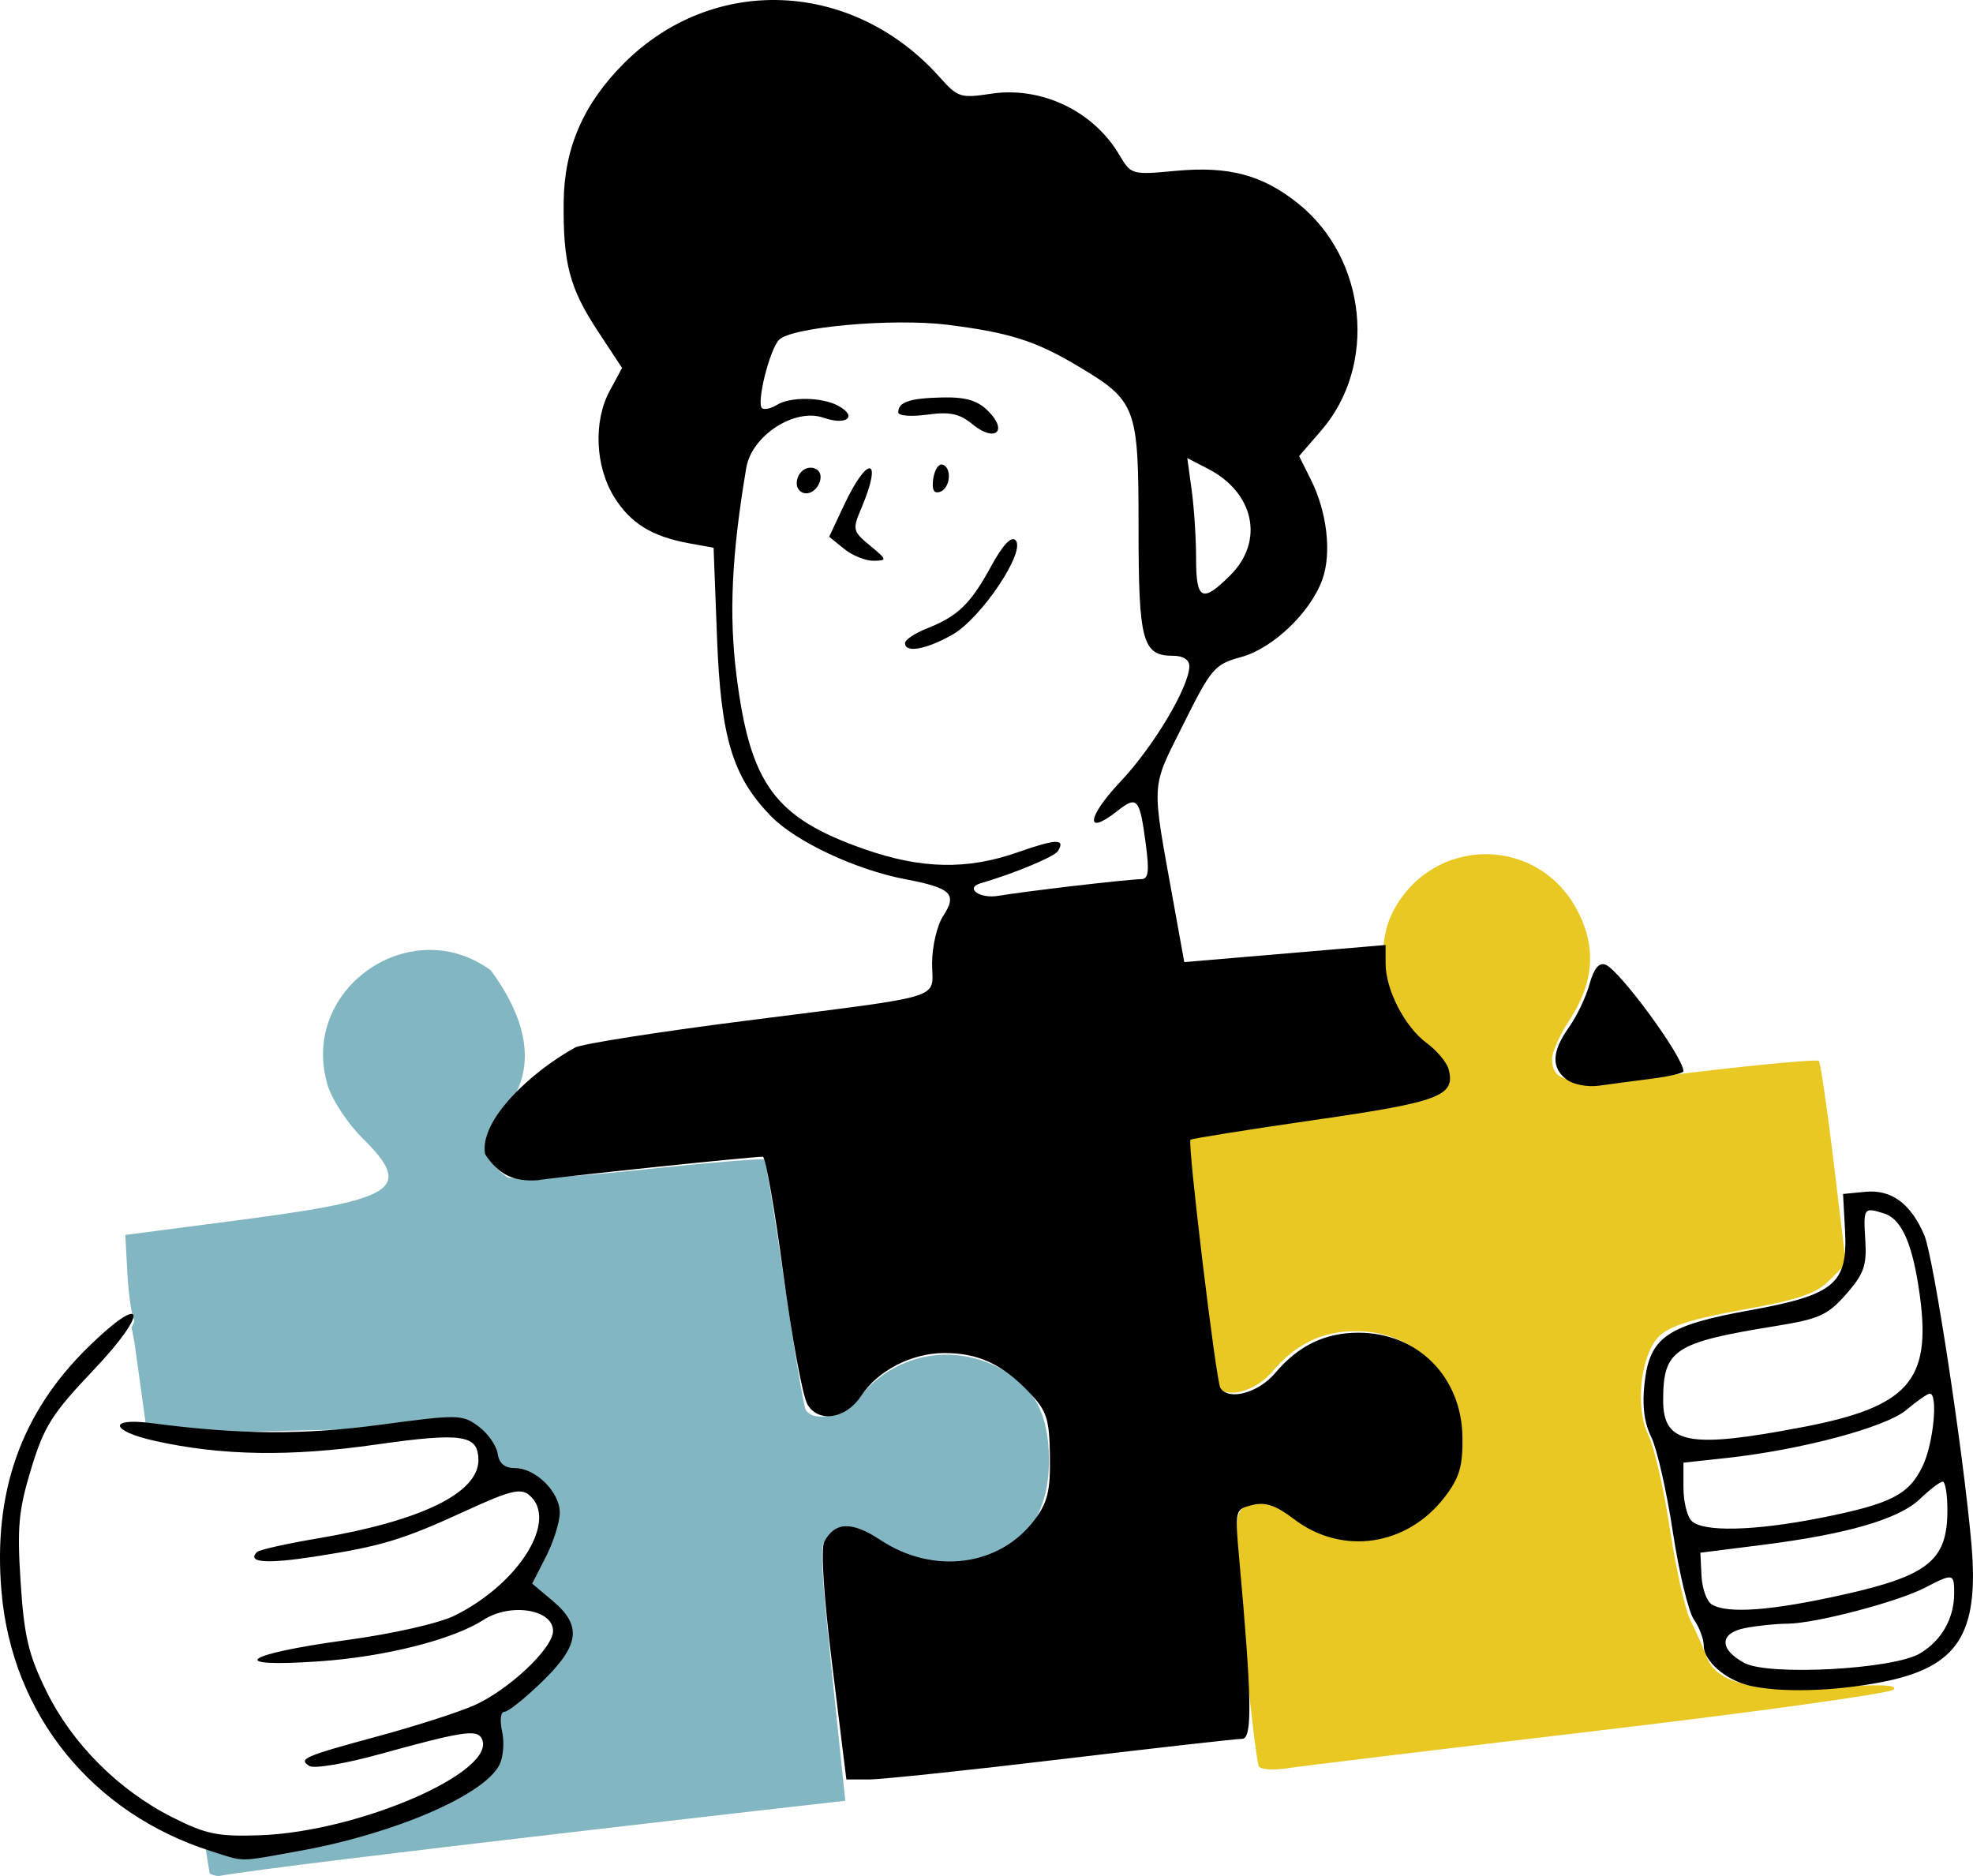
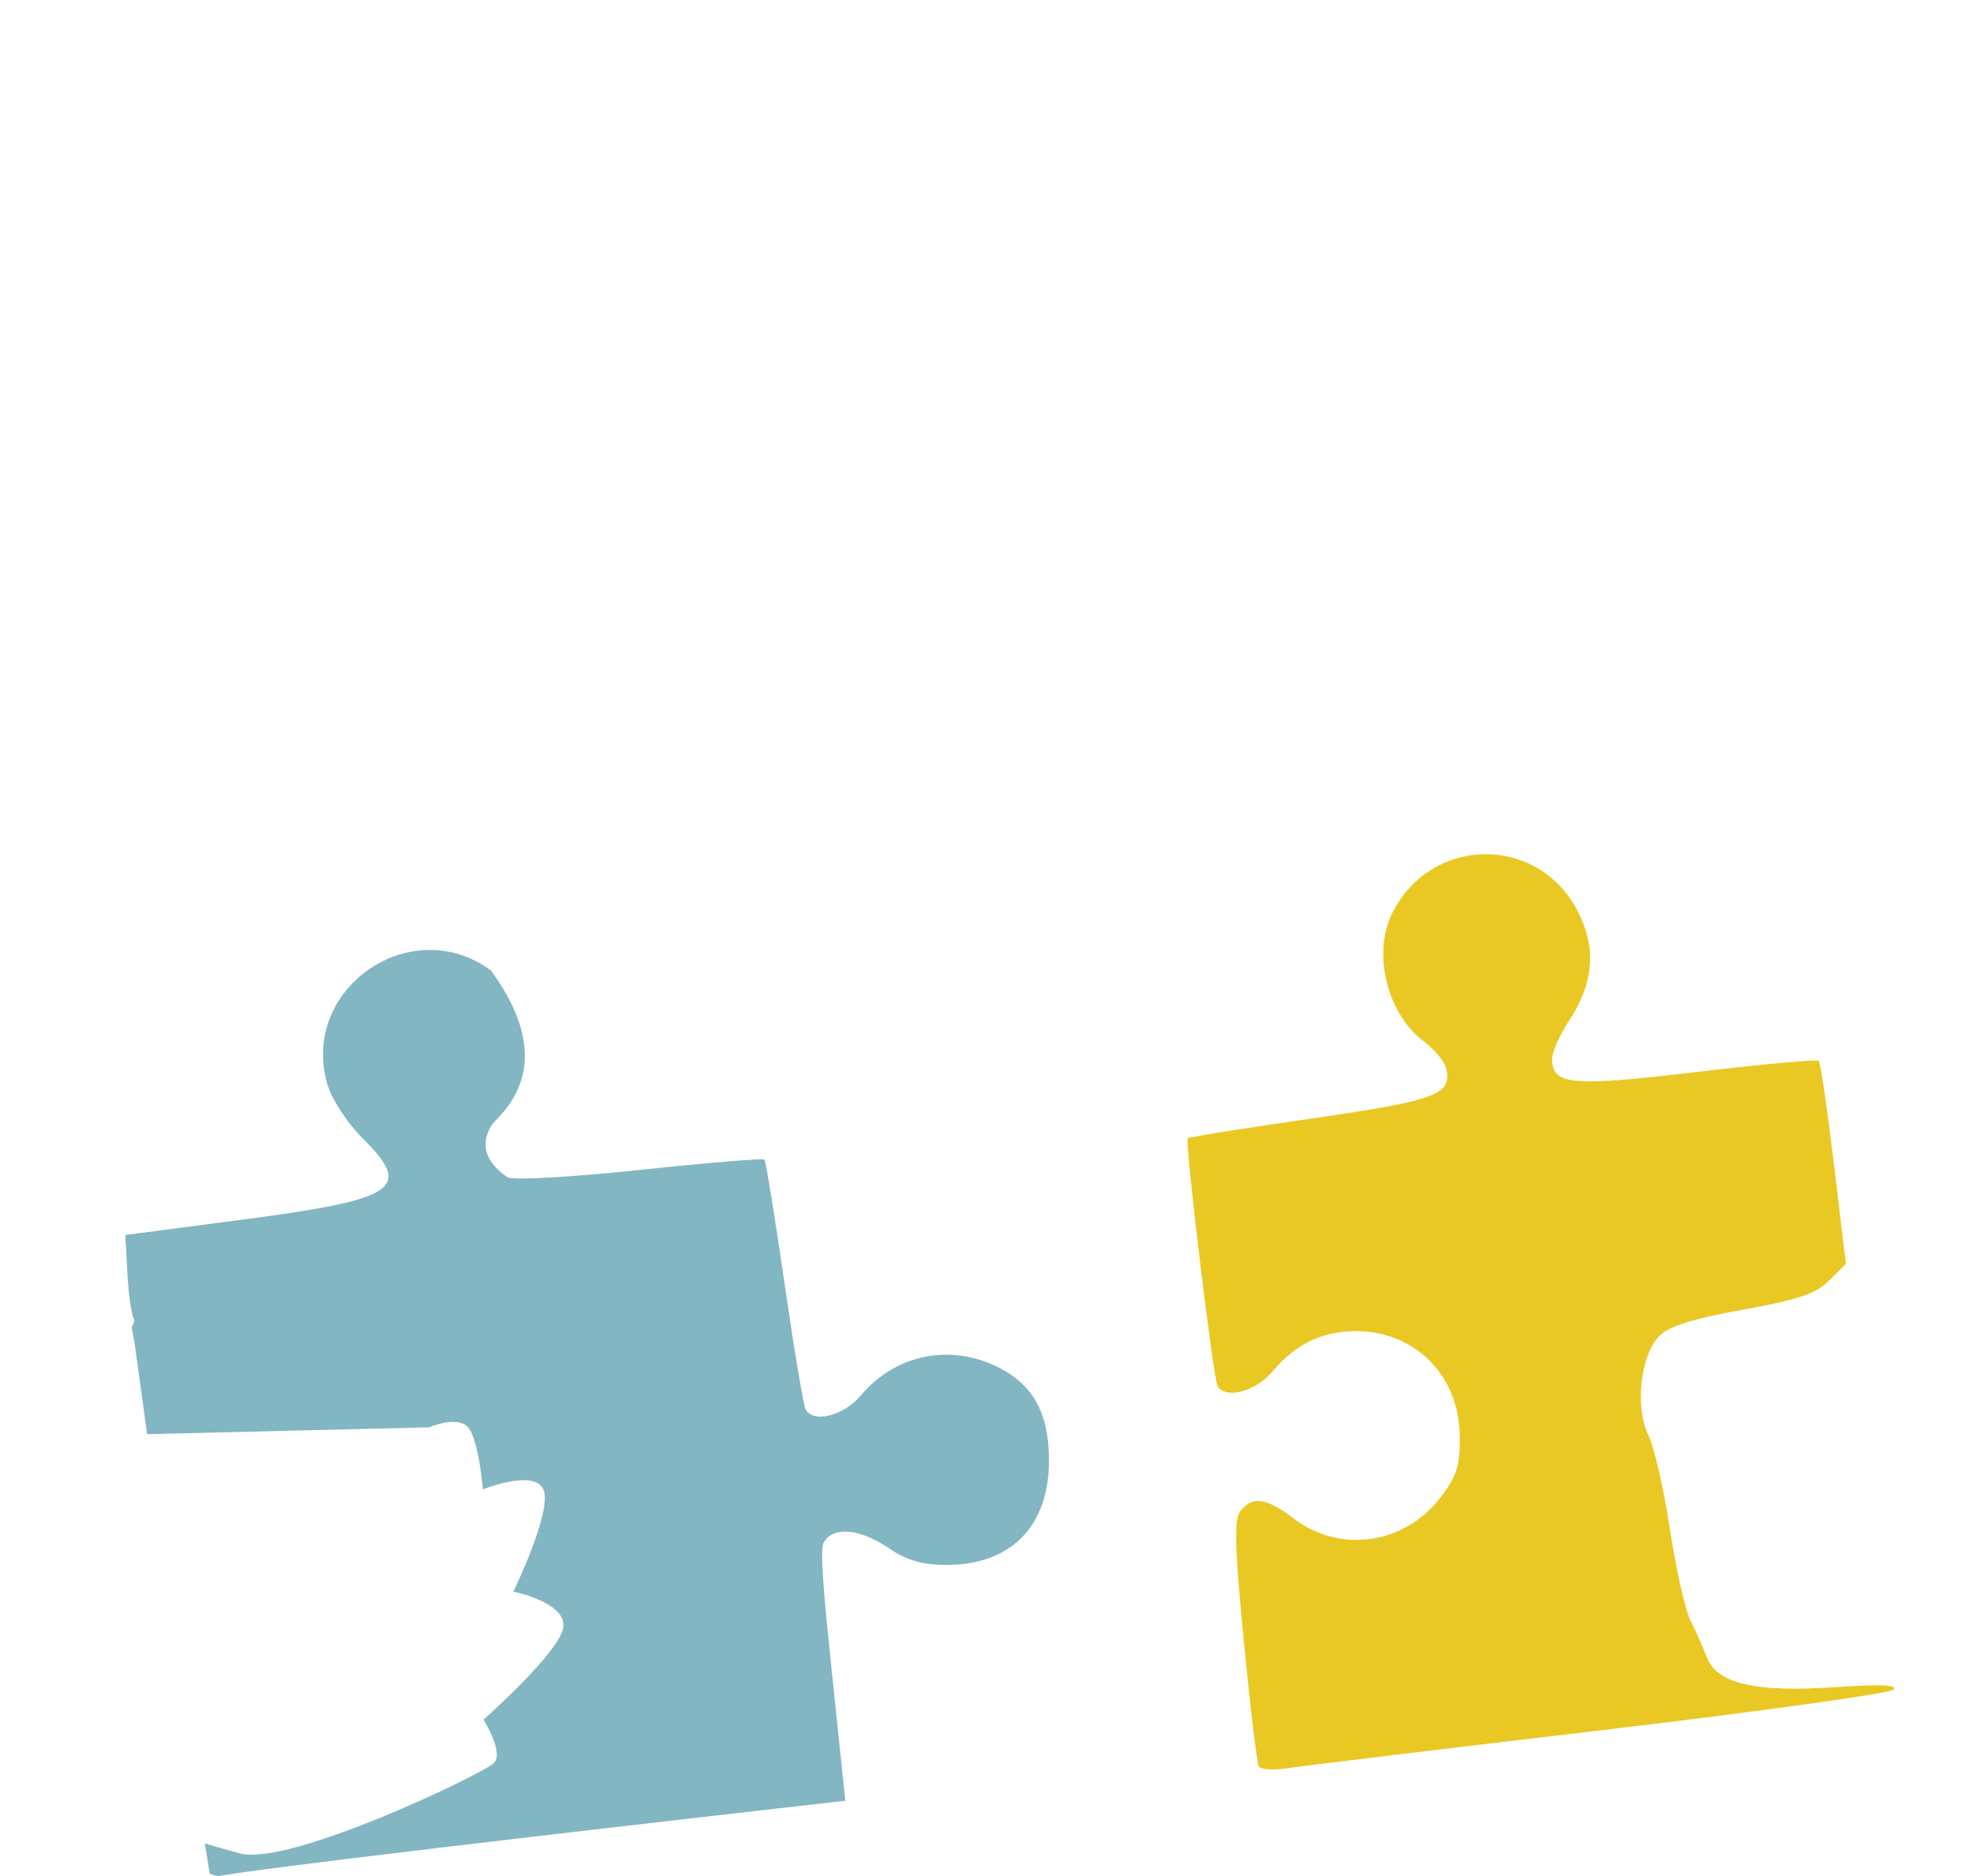
- <svg xmlns="http://www.w3.org/2000/svg" xmlns:ns1="http://www.inkscape.org/namespaces/inkscape" xmlns:ns2="http://sodipodi.sourceforge.net/DTD/sodipodi-0.dtd" width="194.83mm" height="185.244mm" viewBox="0 0 194.83 185.244" version="1.1" id="svg5" xml:space="preserve" ns1:version="1.2.2 (732a01da63, 2022-12-09, custom)">
+ <svg xmlns="http://www.w3.org/2000/svg" xmlns:ns1="http://www.inkscape.org/namespaces/inkscape" width="194.83mm" height="185.244mm" viewBox="0 0 194.83 185.244" version="1.1" id="svg5" xml:space="preserve" ns1:version="1.2.2 (732a01da63, 2022-12-09, custom)">
  <defs id="defs2" />
  <g ns1:label="Capa 1" ns1:groupmode="layer" id="layer1" transform="translate(-290.461,-88.966)">
    <path id="path326" style="fill:#82b6c2;stroke-width:0.668" d="m 333.066,182.767 c -0.132,-0.002 -0.264,-0.002 -0.396,0.002 -6.315,0.148 -11.98,6.261 -9.861,13.335 0.43,1.436 1.973,3.79 3.429,5.231 5.052,5.002 3.503,6.054 -11.882,8.069 l -11.521,1.508 0.207,3.8 c 0.114,2.09 0.407,4.123 0.651,4.518 0.084,0.135 -0.015,0.421 -0.238,0.793 l 0.285,1.516 c 0.441,3.115 0.85,6.101 1.25,9.042 l 27.865,-0.675 c 0,0 3.144,-1.407 4.056,0.321 0.911,1.728 1.236,5.811 1.236,5.811 0,0 5.217,-2.122 6.007,0.098 0.79,2.22 -2.997,9.988 -2.997,9.988 0,0 5.333,1.093 4.921,3.574 -0.412,2.482 -7.871,9.075 -7.871,9.075 0,0 2.048,3.225 1.028,4.278 -1.02,1.053 -20.192,10.236 -25.072,8.93 -1.325,-0.355 -2.478,-0.687 -3.476,-0.988 0.157,0.985 0.316,1.974 0.481,2.978 0.323,0.154 0.652,0.247 0.922,0.238 6.137,-1.131 61.842,-7.429 61.842,-7.429 l -1.359,-13.024 c -0.737,-7.058 -1.16,-11.702 -0.788,-12.433 0.845,-1.661 3.549,-1.45 6.42,0.501 1.782,1.211 3.346,1.671 5.679,1.671 6.433,0 10.179,-3.823 10.162,-10.371 -0.012,-4.712 -1.615,-7.536 -5.258,-9.265 -4.697,-2.229 -9.975,-1.079 -13.325,2.902 -1.672,1.988 -4.608,2.755 -5.433,1.421 -0.207,-0.334 -1.154,-5.974 -2.104,-12.533 -0.95,-6.559 -1.842,-12.041 -1.981,-12.182 -0.14,-0.141 -5.682,0.32 -12.317,1.024 -6.791,0.721 -12.497,1.037 -13.056,0.725 -2.443,-1.705 -2.574,-3.449 -1.59,-5.106 0.584,-0.984 7.165,-5.468 -0.044,-15.317 -1.861,-1.37 -3.891,-1.995 -5.872,-2.027 z" />
    <path style="fill:#e9c824;stroke-width:0.668" d="m 414.773,263.387 c -0.192,-0.311 -0.863,-5.895 -1.491,-12.409 -0.916,-9.504 -0.976,-12.042 -0.305,-12.85 1.201,-1.448 2.567,-1.249 5.195,0.755 4.628,3.53 10.983,2.611 14.584,-2.11 1.569,-2.057 1.894,-3.124 1.852,-6.069 -0.086,-5.942 -4.425,-10.293 -10.263,-10.293 -3.318,0 -5.951,1.275 -8.232,3.987 -1.654,1.966 -4.606,2.759 -5.412,1.455 -0.431,-0.697 -3.261,-24.187 -2.951,-24.492 0.121,-0.119 5.633,-0.998 12.251,-1.953 12.401,-1.79 13.933,-2.369 13.242,-5.012 -0.176,-0.672 -1.15,-1.836 -2.166,-2.587 -3.677,-2.719 -5.142,-8.804 -3.079,-12.794 3.922,-7.585 14.399,-7.611 18.276,-0.046 1.863,3.634 1.575,7.086 -0.903,10.848 -0.903,1.371 -1.642,3.028 -1.642,3.683 0,2.621 1.846,2.792 14.244,1.321 6.487,-0.77 11.928,-1.265 12.093,-1.1 0.164,0.164 0.833,4.741 1.487,10.169 l 1.188,9.871 -1.651,1.651 c -1.302,1.302 -3.107,1.911 -8.527,2.879 -4.884,0.872 -7.274,1.626 -8.25,2.602 -1.863,1.863 -2.428,7.06 -1.067,9.812 0.564,1.14 1.513,5.285 2.108,9.212 0.596,3.927 1.507,7.988 2.025,9.024 0.518,1.036 1.254,2.696 1.636,3.688 1.003,2.602 4.823,3.478 12.777,2.929 4.343,-0.3 6.125,-0.221 5.654,0.249 -0.378,0.378 -13.458,2.194 -29.068,4.037 -15.609,1.842 -29.477,3.52 -30.818,3.729 -1.341,0.209 -2.595,0.125 -2.788,-0.186 z" id="path324" />
-     <path style="fill:#000000;stroke-width:0.668" d="m 311.317,271.762 c -11.748,-3.731 -19.636,-13.469 -20.702,-25.556 -0.868,-9.852 1.908,-17.715 8.55,-24.218 5.662,-5.543 6.098,-3.598 0.512,2.283 -4.077,4.292 -4.87,5.548 -6.14,9.731 -1.245,4.099 -1.397,5.743 -1.038,11.223 0.35,5.349 0.776,7.142 2.548,10.746 2.549,5.181 7.119,9.759 12.409,12.43 3.343,1.688 4.502,1.928 8.638,1.788 9.956,-0.337 23.851,-6.46 21.883,-9.644 -0.504,-0.815 -2.123,-0.551 -10.027,1.636 -3.351,0.927 -6.466,1.455 -6.923,1.174 -1.148,-0.709 -0.583,-0.955 6.815,-2.96 3.574,-0.969 7.786,-2.319 9.358,-3 3.417,-1.48 7.872,-5.656 7.872,-7.38 0,-2.142 -4.205,-2.81 -6.875,-1.092 -3.035,1.953 -9.705,3.638 -16.186,4.09 -9.354,0.651 -7.635,-0.69 2.695,-2.102 4.622,-0.632 9.129,-1.656 10.673,-2.425 6.379,-3.176 10.258,-9.467 7.334,-11.894 -0.845,-0.701 -1.909,-0.439 -6.183,1.527 -6.304,2.899 -8.382,3.529 -15.038,4.558 -4.762,0.736 -6.689,0.58 -5.651,-0.457 0.222,-0.222 2.904,-0.825 5.96,-1.339 10.19,-1.716 15.858,-4.461 15.902,-7.7 0.035,-2.543 -1.562,-2.791 -10.118,-1.571 -8.475,1.209 -15.218,1.099 -21.785,-0.353 -4.471,-0.989 -4.727,-2.336 -0.334,-1.759 8.661,1.137 14.898,1.18 22.559,0.154 7.696,-1.031 8.089,-1.024 9.692,0.167 0.919,0.683 1.767,1.888 1.885,2.678 0.146,0.979 0.691,1.437 1.712,1.437 2.046,0 4.424,2.364 4.424,4.397 0,0.919 -0.613,2.873 -1.362,4.341 l -1.362,2.669 2.03,1.708 c 2.908,2.447 2.657,4.372 -1.039,7.964 -1.688,1.641 -3.366,2.983 -3.729,2.983 -0.383,0 -0.479,0.826 -0.228,1.966 0.237,1.081 0.105,2.576 -0.293,3.321 -1.607,3.003 -10.441,6.785 -19.751,8.456 -6.166,1.107 -5.284,1.105 -8.689,0.023 z m 61.338,-18.274 c -0.849,-6.846 -1.16,-11.617 -0.801,-12.287 1.061,-1.982 2.727,-2.034 5.54,-0.173 5.24,3.467 11.776,2.616 15.228,-1.983 1.293,-1.722 1.569,-2.868 1.517,-6.304 -0.055,-3.677 -0.304,-4.453 -2.005,-6.243 -2.685,-2.825 -5.057,-3.93 -8.427,-3.927 -3.22,0.003 -6.573,1.733 -8.215,4.238 -1.478,2.256 -4.179,2.692 -5.29,0.855 -0.472,-0.78 -1.549,-6.608 -2.392,-12.949 -0.844,-6.342 -1.754,-11.53 -2.023,-11.53 -1.139,0 -20.541,2.027 -22.232,2.322 -2.376,0.164 -3.885,-0.561 -5.195,-2.581 -0.602,-3.382 4.669,-8.208 8.903,-10.527 0.654,-0.354 8.173,-1.536 16.711,-2.626 20.336,-2.596 18.53,-2.043 18.53,-5.675 0,-1.679 0.489,-3.765 1.102,-4.701 1.407,-2.148 0.784,-2.754 -3.71,-3.606 -4.928,-0.935 -10.882,-3.729 -13.324,-6.253 -3.782,-3.908 -4.929,-7.716 -5.307,-17.608 l -0.339,-8.879 -2.412,-0.436 c -3.663,-0.662 -5.811,-1.99 -7.412,-4.58 -1.867,-3.021 -2.056,-7.458 -0.445,-10.45 l 1.232,-2.288 -2.403,-3.649 c -2.782,-4.224 -3.429,-6.68 -3.363,-12.755 0.058,-5.322 1.954,-9.68 5.95,-13.676 8.857,-8.857 22.657,-8.23 31.225,1.419 1.725,1.943 2.032,2.04 5.009,1.588 4.982,-0.756 10.117,1.687 12.686,6.035 1.161,1.966 1.223,1.983 5.609,1.575 5.202,-0.483 8.541,0.412 12.054,3.231 6.781,5.442 7.849,15.973 2.273,22.414 l -2.183,2.523 1.169,2.339 c 1.594,3.19 2.06,7.25 1.129,9.84 -1.176,3.27 -4.887,6.812 -8.036,7.669 -2.606,0.709 -2.933,1.091 -5.695,6.636 -3.236,6.497 -3.174,5.395 -0.979,17.549 l 1.072,5.933 4.928,-0.419 c 2.711,-0.23 7.184,-0.611 9.941,-0.845 l 5.013,-0.426 v 1.829 c 0,2.591 1.891,6.252 4.057,7.853 1.016,0.751 1.99,1.915 2.166,2.587 0.691,2.642 -0.841,3.222 -13.242,5.012 -6.617,0.955 -12.13,1.834 -12.251,1.953 -0.31,0.306 2.52,23.796 2.951,24.492 0.806,1.304 3.758,0.51 5.412,-1.455 2.281,-2.711 4.915,-3.987 8.232,-3.987 5.839,0 10.177,4.351 10.263,10.293 0.042,2.888 -0.29,4.021 -1.726,5.904 -3.728,4.888 -10.157,5.838 -14.921,2.204 -1.778,-1.356 -2.82,-1.707 -4.109,-1.383 -1.711,0.429 -1.723,0.479 -1.292,5.243 1.258,13.92 1.323,17.844 0.292,17.844 -0.55,0 -8.563,0.902 -17.808,2.005 -9.245,1.103 -17.813,2.005 -19.04,2.005 h -2.232 z m 23.868,-77.044 c 3.115,-0.366 6.087,-0.665 6.603,-0.665 0.745,0 0.844,-0.717 0.479,-3.471 -0.605,-4.558 -0.833,-4.817 -2.845,-3.234 -3.199,2.516 -2.964,0.571 0.354,-2.938 3.253,-3.44 6.79,-9.372 6.79,-11.39 0,-0.633 -0.607,-1.025 -1.589,-1.025 -3.045,0 -3.424,-1.4 -3.424,-12.636 0,-11.988 -0.201,-12.523 -6.016,-15.985 -4.17,-2.483 -6.741,-3.297 -12.84,-4.063 -5.388,-0.676 -15.44,0.222 -16.649,1.489 -0.952,0.997 -2.272,6.378 -1.658,6.758 0.255,0.157 0.9,0.01 1.434,-0.328 1.31,-0.829 4.438,-0.794 6.047,0.067 1.996,1.068 0.875,1.996 -1.437,1.19 -2.836,-0.989 -7.082,1.769 -7.618,4.947 -1.447,8.586 -1.725,14.473 -0.967,20.492 1.356,10.772 3.789,14.074 12.648,17.169 5.633,1.968 10.146,2.055 15.161,0.292 3.774,-1.326 4.704,-1.351 3.934,-0.106 -0.343,0.555 -4.327,2.214 -7.622,3.174 -1.62,0.472 -0.094,1.562 1.739,1.242 0.997,-0.174 4.361,-0.615 7.476,-0.981 z m -16.693,-23.978 c 0,-0.323 0.978,-0.974 2.172,-1.447 3.051,-1.207 4.311,-2.429 6.328,-6.134 1.146,-2.105 1.986,-3.002 2.412,-2.576 1.07,1.07 -3.393,7.732 -6.258,9.342 -2.603,1.463 -4.654,1.822 -4.654,0.816 z m -6.01,-9.3 -1.48,-1.198 1.483,-3.155 c 2.341,-4.98 3.838,-4.722 1.711,0.294 -0.915,2.157 -0.881,2.31 0.836,3.729 1.698,1.404 1.716,1.481 0.359,1.504 -0.786,0.013 -2.096,-0.515 -2.909,-1.174 z m -4.684,-6.449 c 0,-1.165 1.096,-1.938 1.976,-1.394 0.89,0.55 0.088,2.358 -1.045,2.358 -0.512,0 -0.931,-0.433 -0.931,-0.963 z m 13.479,-0.466 c 0.123,-0.868 0.524,-1.503 0.892,-1.411 0.987,0.247 0.812,2.347 -0.223,2.692 -0.611,0.204 -0.822,-0.199 -0.668,-1.281 z m 3.907,-5.371 c -1.319,-1.077 -2.253,-1.278 -4.512,-0.968 -1.575,0.216 -2.849,0.115 -2.849,-0.226 0,-1.026 1.135,-1.408 4.382,-1.473 2.318,-0.046 3.451,0.294 4.511,1.353 1.979,1.979 0.663,3.107 -1.533,1.314 z m 25.444,14.873 c 3.359,-3.359 2.359,-8.129 -2.198,-10.485 l -2.065,-1.068 0.435,3.17 c 0.239,1.744 0.435,4.783 0.435,6.753 0,4.123 0.608,4.415 3.394,1.629 z m 51.262,109.658 c -2.366,-0.547 -4.524,-2.428 -4.524,-3.943 0,-0.657 -0.439,-1.821 -0.975,-2.587 -0.536,-0.766 -1.473,-4.668 -2.081,-8.671 -0.608,-4.003 -1.567,-8.211 -2.131,-9.351 -0.699,-1.413 -0.909,-3.107 -0.659,-5.324 0.512,-4.541 2.186,-5.696 10.427,-7.192 8.359,-1.518 9.655,-2.611 9.368,-7.903 l -0.194,-3.577 2.208,-0.214 c 2.567,-0.249 4.501,1.179 5.821,4.297 0.908,2.145 3.848,21.414 4.645,30.445 0.791,8.961 -1.319,12.215 -8.869,13.676 -4.75,0.919 -9.958,1.057 -13.038,0.345 z m 16.809,-3.169 c 2.15,-1.27 3.398,-3.464 3.398,-5.974 0,-1.944 -0.109,-1.964 -2.874,-0.53 -2.724,1.413 -10.858,3.543 -13.586,3.558 -1.149,0.006 -3.043,0.202 -4.209,0.436 -2.531,0.506 -2.552,2.099 -0.046,3.443 2.405,1.29 14.673,0.629 17.317,-0.932 z m -7.336,-5.863 c 8.21,-1.855 10.057,-3.372 10.063,-8.268 0.002,-1.562 -0.206,-2.841 -0.461,-2.841 -0.256,0 -1.269,0.77 -2.251,1.711 -2.085,1.997 -7.196,3.482 -15.666,4.549 l -6.016,0.758 0.108,2.264 c 0.06,1.245 0.511,2.519 1.003,2.831 1.532,0.971 5.969,0.634 13.22,-1.004 z m -2.48,-7.525 c 6.978,-1.382 8.754,-2.288 10.117,-5.16 1.051,-2.214 1.524,-7.114 0.688,-7.114 -0.223,0 -1.266,0.725 -2.319,1.611 -2.045,1.721 -10.397,3.947 -17.83,4.752 l -4.178,0.453 v 2.474 c 0,1.361 0.361,2.835 0.802,3.276 1.117,1.117 6.191,1 12.72,-0.293 z m -1.691,-8.98 c 10.349,-1.986 12.652,-4.571 11.518,-12.929 -0.693,-5.105 -1.772,-7.594 -3.535,-8.154 -2.013,-0.639 -2.055,-0.579 -1.854,2.682 0.151,2.456 -0.152,3.302 -1.89,5.282 -1.812,2.064 -2.671,2.455 -6.897,3.138 -10.122,1.636 -11.177,2.33 -11.177,7.351 0,4.32 2.526,4.8 13.836,2.629 z m -23.361,-34.304 c -1.547,-1.173 -1.477,-2.776 0.226,-5.167 0.768,-1.078 1.681,-2.991 2.028,-4.251 0.43,-1.556 0.935,-2.174 1.575,-1.929 1.417,0.544 7.701,9.13 7.701,10.523 0,0.185 -1.429,0.519 -3.175,0.742 -1.746,0.223 -4.077,0.532 -5.18,0.687 -1.103,0.155 -2.532,-0.117 -3.175,-0.604 z" id="path318" ns2:nodetypes="sssssssssssssssssssssssssssssssssscsssssssssssssscsssscccsssssscssscssssssssscssssscsscsssssssssssssssscssssssssssssscssssssssssssssssscssssssssssssssssssssscssssssssssscsssssssscssssscssscsssssssscsssssssssssssssssss" />
  </g>
</svg>